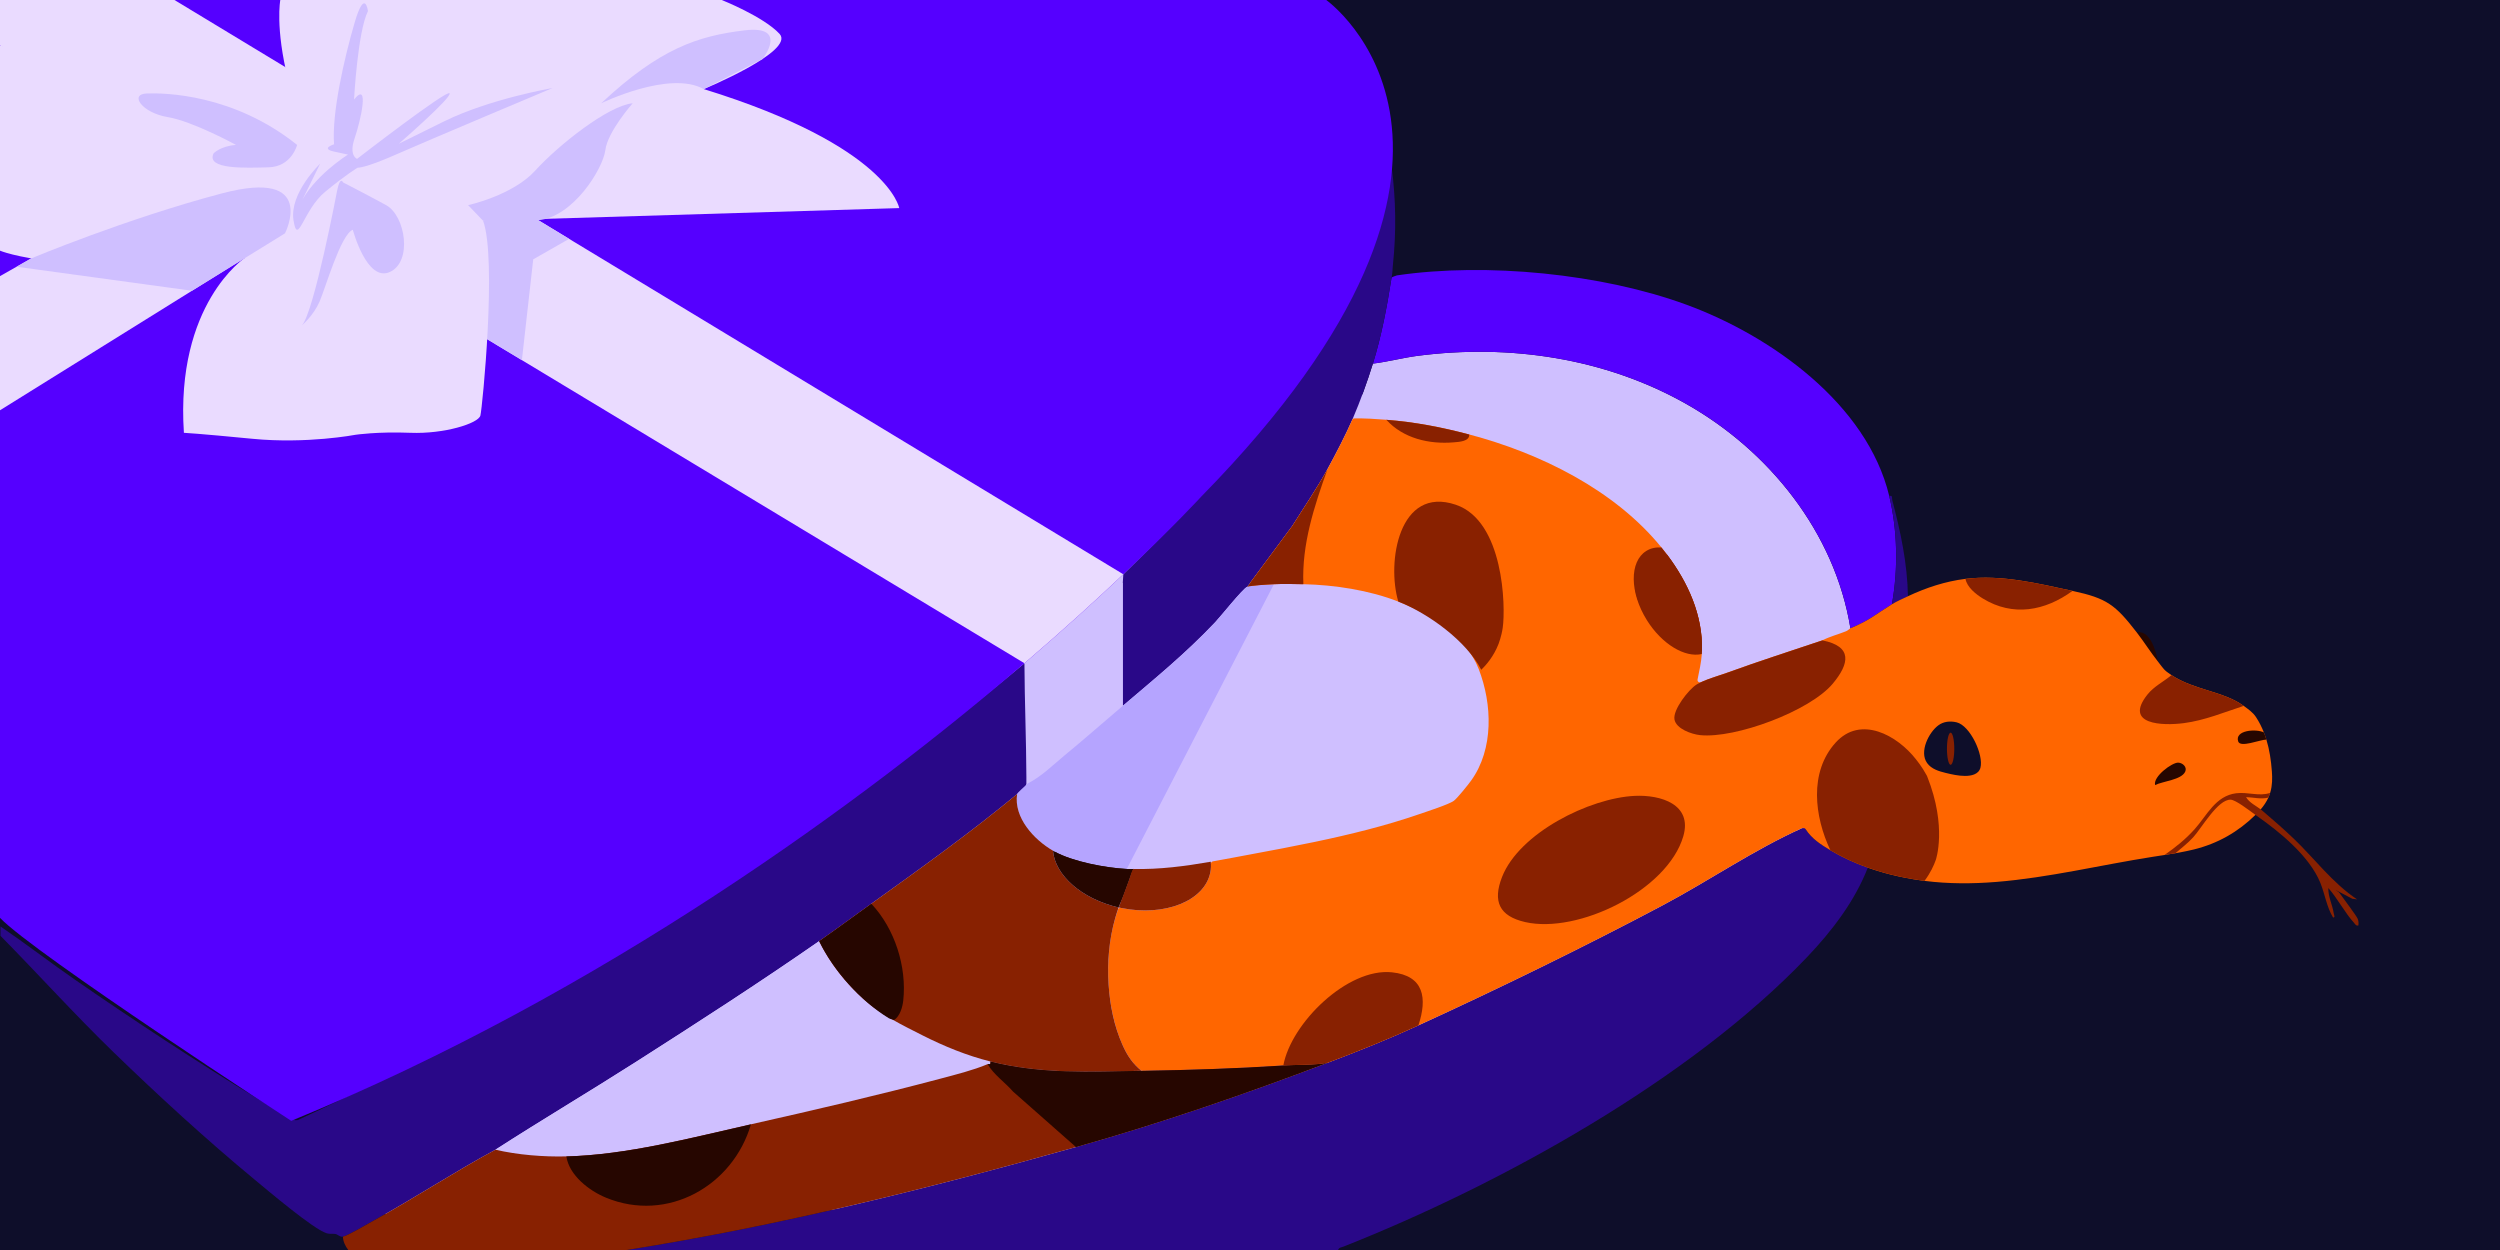
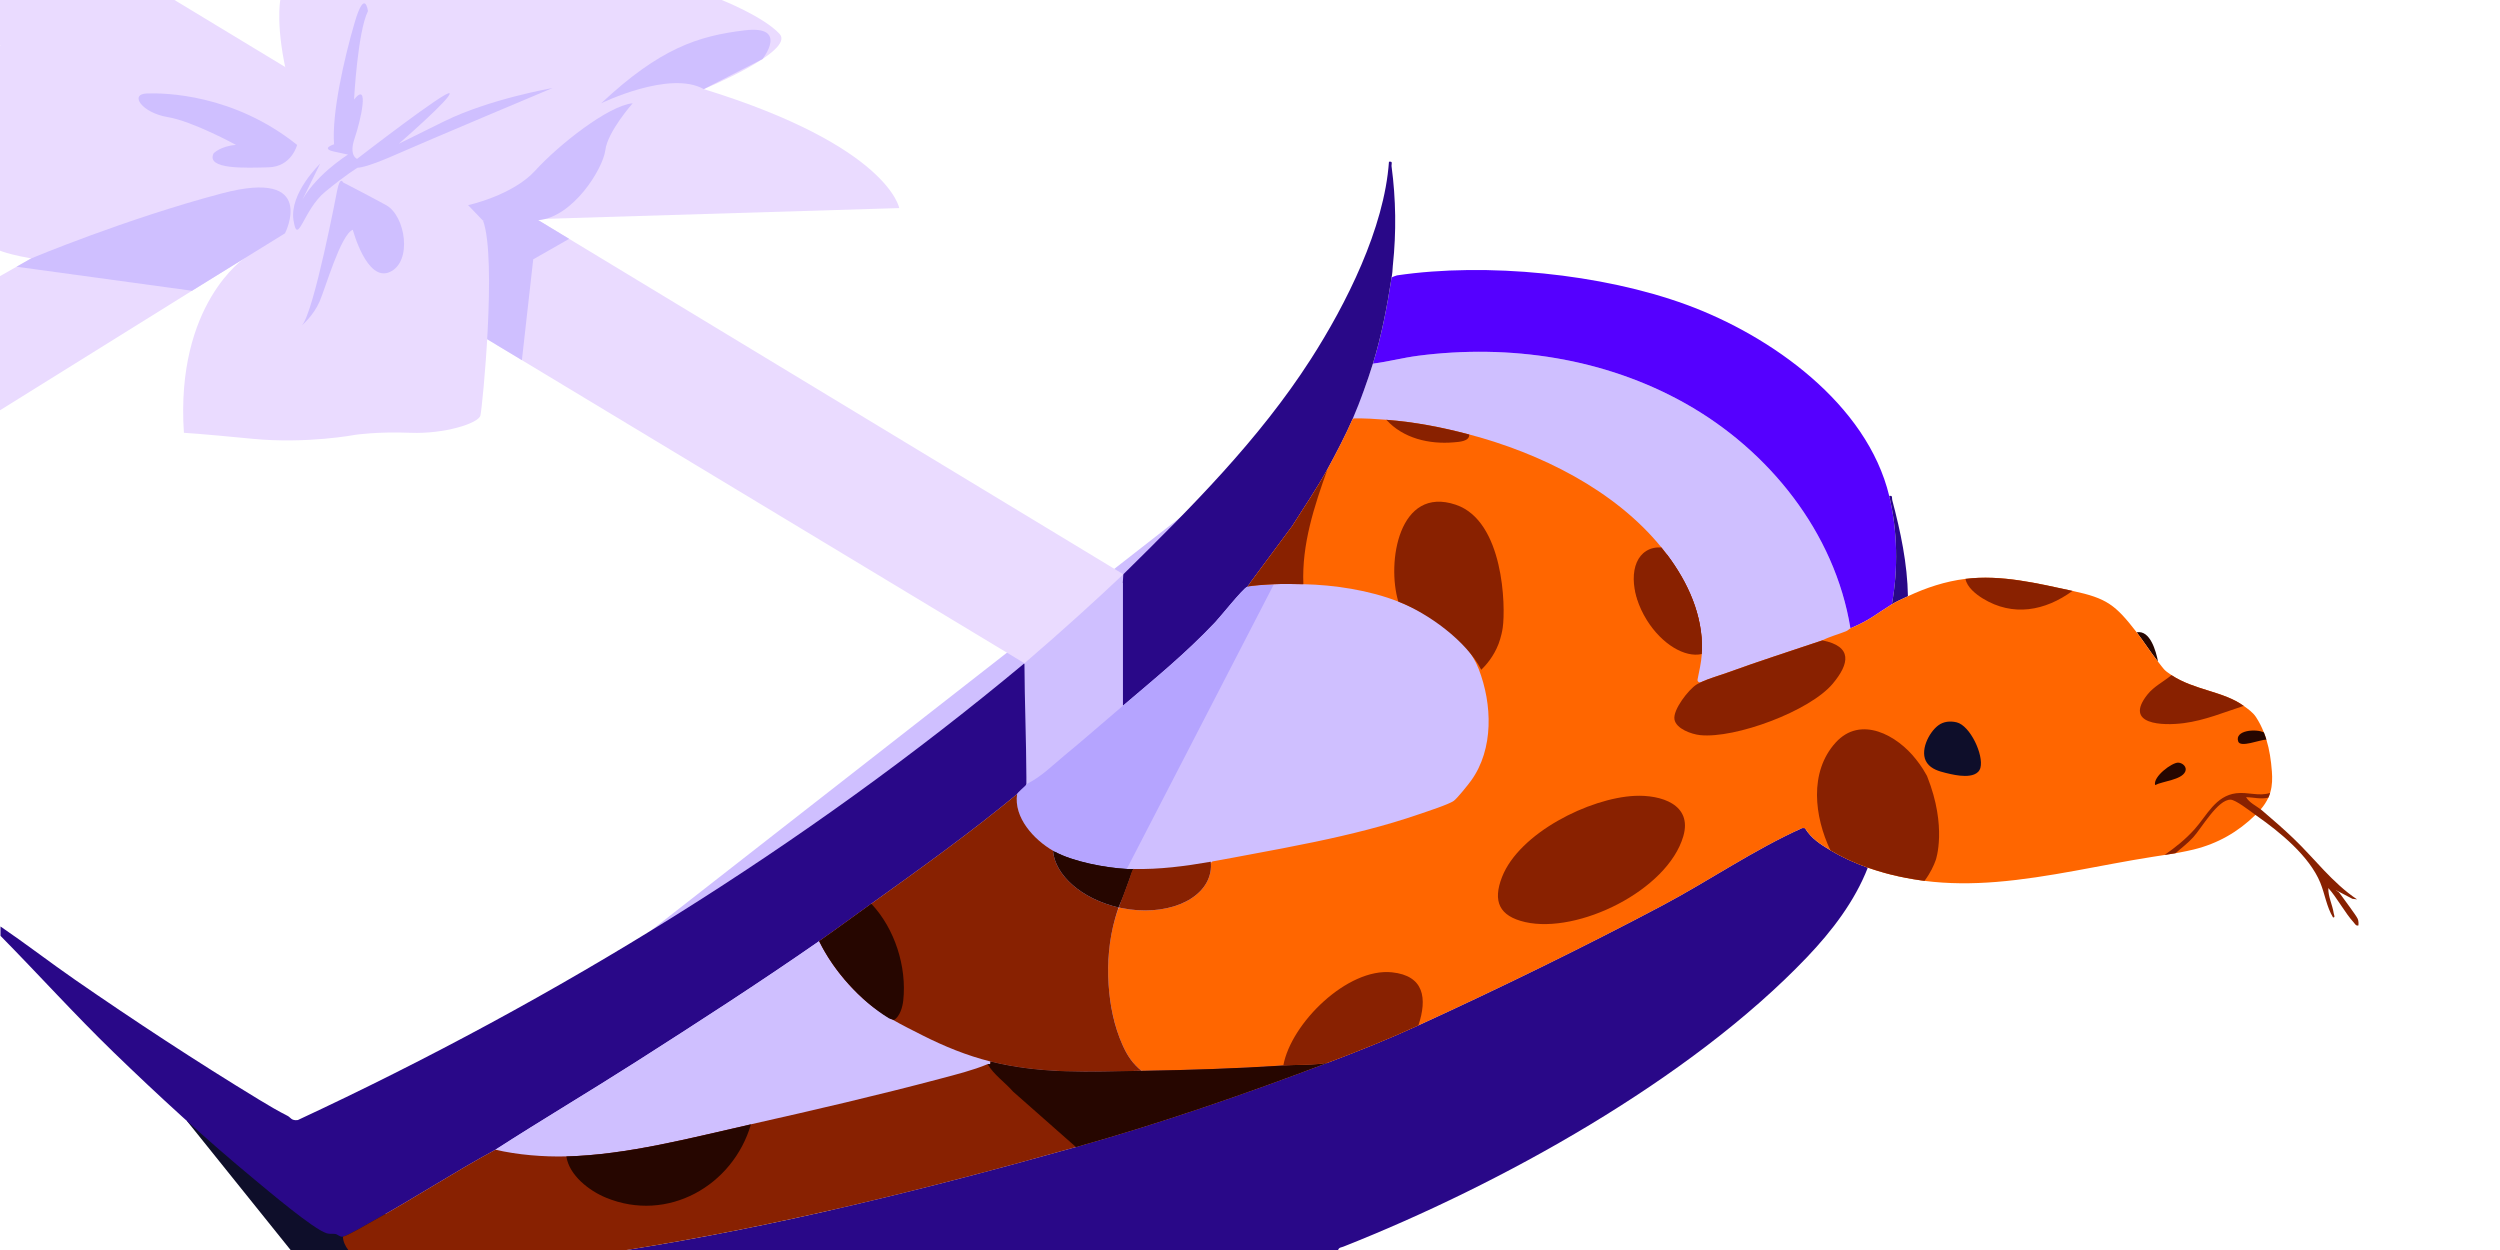
<svg xmlns="http://www.w3.org/2000/svg" viewBox="0 0 1868 934">
  <defs>
    <style>
      .cls-1 {
        fill: #50f;
      }

      .cls-2 {
        fill: #290888;
      }

      .cls-3 {
        fill: #b5a4ff;
      }

      .cls-4 {
        fill: #882101;
      }

      .cls-5 {
        fill: #0e0e2a;
      }

      .cls-6 {
        fill: #f60;
      }

      .cls-7 {
        fill: #260600;
      }

      .cls-8 {
        fill: #cfbfff;
      }

      .cls-9 {
        fill: #892100;
      }

      .cls-10 {
        fill: #eadbff;
      }
    </style>
  </defs>
  <g id="Background">
-     <rect class="cls-5" width="1868" height="934" />
-   </g>
+     </g>
  <g id="Illustration">
    <polygon class="cls-8" points="1382.64 469.48 1348.66 618.75 914.72 879.68 260.24 933.98 244.18 884.41 1004.84 290.62 1258.11 370.48 1382.64 469.48" />
    <path class="cls-8" d="M1382.64,469.48c-.75.32-1.82,1.61-3.27,2.19-5.84,2.34-12.11,3.92-17.72,6.8-23.47,7.92-47.2,15.47-70.48,23.96-6.7,2.44-17.84,5.51-23.47,9.01,1.48-8.3,3.75-16.47,4-24.97.78-26.63-10.42-51.12-25.99-71.92-34.61-46.26-93-75.43-147.92-89.9-21-5.53-40.2-9.25-61.97-10.99-8.28-.66-16.66-1.18-24.99-1,5.51-12.84,10.85-27.61,14.99-40.96,11.27-1.39,22.35-4.39,33.62-5.85,68.58-8.89,139.49,1.67,199.92,35.65,62.33,35.04,111.62,96.31,123.26,167.99Z" />
    <polygon class="cls-5" points="139.61 837.51 217.11 933.98 324.7 933.98 211.34 851.02 139.61 837.51" />
    <path class="cls-8" d="M839.34,429.1v126.35c-18.97,16.34-38.81,32.64-59.25,48.79-.96.76-1.92,1.51-2.88,2.27-3.89,3.06-7.81,6.12-11.74,9.16v-120.09l73.87-66.48Z" />
    <path class="cls-2" d="M1367.64,635.3c8.86,5.28,18.24,9.57,27.99,12.99-9.76,25.16-26.95,47.53-45.46,66.94-87.3,91.52-229.28,169.96-346.34,216.24-1.52.6-3.36.55-3.99,2.51H468.13c113.54-17.9,225.36-45.85,335.82-76.92,63.07-17.74,126.65-39.71,187.9-62.93,23.22-8.8,45.4-17.63,67.96-27.97,60.1-27.53,123.46-58.42,181.92-89.38,35.37-18.73,68.34-41.61,104.91-58.06l2.02.03c4.59,7.66,11.62,12.16,18.99,16.55Z" />
    <path class="cls-1" d="M1411.62,370.59c6.22,25.81,6.77,54.88,2,80.91-13.02,8.11-15.81,11.5-30.98,17.98-11.64-71.68-60.94-132.95-123.26-167.99-60.43-33.98-131.34-44.53-199.92-35.65-11.27,1.46-22.35,4.46-33.62,5.85,6.48-20.87,10.59-42.69,13.95-64.27.16-.35,3.6-1.6,4.04-1.66,66.76-9.81,153.09-1.29,216.4,21.96,63.16,23.19,134.84,74.08,151.4,142.86Z" />
    <path class="cls-2" d="M1039.63,208.21c.73-3.33.93-6.72,1.12-10.11,0-.05.02-.08.03-.12,2.59-24.5,2.26-49.22-1-73.62-.25-1.86,1.28-4.06-1.95-3.5-3.48,49.74-31.94,106.36-58.55,147.76-38.67,60.14-89.19,110.49-139.93,160.5l-.41,6.4v91.9c24.45-20.82,46.57-38.79,68.99-62.41,4.07-4.29,20.78-25.31,23.96-26.5l33.8-45.63c8.78-13.99,18.26-27.77,26.17-42.27,6.21-11.39,13.93-26.16,18.99-37.96,5.51-12.84,10.85-27.61,14.99-40.96,6.39-20.56,10.46-42.04,13.8-63.31,0-.06-.01-.12,0-.18Z" />
    <path class="cls-2" d="M1411.62,370.59c2.89-.6,1.82,1.43,2.28,3.16,6.21,23.46,11.3,47.33,11.71,71.76-3.63,1.7-8.71,3.95-11.99,5.99,4.77-26.04,4.22-55.1-2-80.91Z" />
    <path class="cls-7" d="M1612.51,494.45c-5.65-7.11-10.47-14.85-15.99-21.98,10.12-1.94,14.49,14.25,15.99,21.98Z" />
    <path class="cls-8" d="M837.93,435.52h1v91.9c-14.47,12.32-28.88,24.97-43.45,36.99-8.69,7.16-17.5,15.99-27.51,20.95.02-.51-1.03-2.64-1.04-4.42-.1-27.83.16-55.67.04-83.48.05-.33-.06-.68,0-1,.02-.11.8-1.63,1-2,.95-1.76,2.56-3.13,3.99-4.51,19.22-18.6,43.29-34.5,62.45-53.49l3.52-.94Z" />
    <path class="cls-2" d="M766.9,585.68c-.09,2.54-4.82,5.92-6.93,7.67-34.67,28.72-72.35,55.69-108.94,81.91-12.89,9.24-26.12,19.03-38.98,27.97-44.73,31.12-91.06,60.99-137.01,90.32-34.74,22.17-70.22,43.2-104.86,65.51-30.83,16.65-60.48,36.2-91.28,53.12-4.34,2.38-19.14,11.21-22.66,11.82-2.38.41-3.59-1.56-5.55-1.95-2.04-.41-4.1.18-6.48-.51-9.85-2.88-44.31-32.17-54.41-40.52-35.62-29.47-71.81-62.66-105-94.84-29.03-28.15-56.1-58.18-84.43-86.93,0-2.33,0-4.66,0-6.99,18.84,12.83,36.9,26.79,55.65,39.77,44.14,30.55,91.47,61.62,137.33,89.5,7.12,4.33,14.2,8.53,21.64,12.29,2.11,1.07,2.78,3.75,7.55,3.08,194.36-90.52,378.13-204.07,542.92-341.31.12,27.82,1.35,57.52,1.46,85.35,0,1.78,0,4.24-.02,4.75Z" />
    <path class="cls-8" d="M973.86,436.52c23.21.51,49.24,4.46,70.96,12.99,22.37,8.78,50.8,29.33,61.97,50.95,14.36,27.79,10.38,57.91-7.58,82.83-2.25,3.12-10.27,13.13-12.9,15.08-3.66,2.71-20.49,8.13-25.95,10.02-39.86,13.79-83.95,22.22-125.47,29.93-29.02,5.38-58.26,11.7-87.95,10.99-1.66-.04-3.34.09-5,0l109.94-212.77c7.04-.35,14.9-.15,21.99,0Z" />
    <path class="cls-3" d="M951.87,436.52l-109.94,212.77c-15.73-.84-40.17-5.38-53.97-12.99-14.58-8.03-30.65-24.87-27.99-42.95.54-1.35,4.4-4.56,8-7.99,10.01-4.96,18.82-13.79,27.51-20.95,14.57-12.01,28.98-24.67,43.45-36.99,24.45-20.82,46.57-38.79,68.99-62.41,4.07-4.29,20.78-25.31,23.96-26.5,3.13-1.16,15.75-1.79,19.99-2Z" />
    <path class="cls-8" d="M767.97,494.45c-.2.37-.98,1.89-1,2-.85.05-1.48-.8-2-1l3-1Z" />
    <path class="cls-8" d="M612.05,703.23c10.88,22.23,30.73,44.47,51.95,57.49,1.37.84,3.15.94,4.02,1.44,22.01,12.77,47.07,24.72,71.96,30.97.55,2.97-1.05,1.6-2,2-11.04,4.63-23.94,7.82-35.56,10.91-46.4,12.34-94.48,23.5-141.35,34.04-44.37,9.98-92.6,22.88-137.93,23.97-17.23.42-36.22-1.12-52.97-4.99,34.64-22.31,70.12-43.34,104.86-65.51,45.95-29.33,92.28-59.2,137.01-90.32Z" />
    <path class="cls-4" d="M844.71,654.13c-.23.67-.46,1.33-.71,1.99.36-1.18,1.49-5.42,2.48-6.55-.79.94-1.58,4.01-1.77,4.56Z" />
    <path class="cls-6" d="M1697.54,576.31c-.6-8.09-1.77-16.09-4.1-23.7-.56-1.8-1.17-3.58-1.87-5.33h0c-1.57-4.01-3.52-7.88-5.96-11.58-2.27-3.44-5.84-5.9-9.13-8.28-15.2-11-36.72-11.62-53.97-22.98-6.02-3.96-5.88-4.81-9.99-9.99-5.66-7.11-10.47-14.85-15.99-21.98-16.04-20.69-22.27-25.43-47.98-30.96-26.16-5.63-53.11-12.29-79.96-8.99-14.97,1.84-29.38,6.6-42.97,12.98-3.63,1.71-8.72,3.95-12,6-13.01,8.1-15.81,11.49-30.98,17.98-.75.32-1.82,1.61-3.27,2.19-5.81,2.33-12.03,3.9-17.61,6.75-.07.03-.15.06-.22.09-23.44,7.89-47.13,15.44-70.37,23.91-5.58,2.03-14.25,4.5-20.24,7.3-1.34.62-2.81-.56-2.52-2.01,1.26-6.3,2.74-12.57,3.18-19.02.05-.74.09-1.48.11-2.23.78-26.63-10.42-51.12-25.99-71.92-1.38-1.84-2.8-3.66-4.26-5.45-35-43.12-90.92-70.57-143.66-84.46-21-5.53-40.2-9.24-61.96-10.99-7.89-.63-15.89-1.12-23.83-1.01-.7,0-1.34.43-1.62,1.08-5.06,11.61-12.51,25.85-18.53,36.9-7.9,14.48-17.37,28.23-26.14,42.21-.02.04-.04.08-.07.11l-31.02,41.88c-.94,1.27.09,3.05,1.66,2.86,5.08-.64,12.52-1.01,15.59-1.16,7.04-.34,14.9-.15,21.99,0,23.21.51,49.24,4.46,70.96,12.99,24.05,9.44,50.36,25.31,60.09,50.45,10.12,26.13,11.33,59.69-5.7,83.32-2.26,3.12-10.28,13.13-12.9,15.08-3.66,2.71-20.49,8.13-25.96,10.02-24.98,8.64-51.61,15.18-78.23,20.75-15.87,3.32-31.74,6.3-47.24,9.18-9.51,1.76-19.03,3.62-28.6,5.3-.88.15-1.52.93-1.48,1.83.11,2.18-.04,4.37-.48,6.55-4.29,21.19-33.98,33.06-66.32,26.51-.19-.04-.37-.08-.56-.11-.89-.19-1.77.3-2.08,1.17-2.74,7.89-4.68,15.83-5.85,24.11-.97,6.86-1.46,13.78-1.5,20.71-.08,14.46,1.69,29.06,5.8,42.94,1.36,4.6,2.99,9.13,4.95,13.51,3.46,7.74,7.2,13.45,13.63,18.86.34.28.77.44,1.21.43,35.4-.59,70.26-1.7,105.27-3.98,10.87-.71,21.94-.1,32.8-1.97.12-.02.24-.05.35-.1,3.89-1.46,7.74-2.94,11.57-4.42,19.02-7.35,37.49-14.9,56.22-23.48,60.1-27.53,123.46-58.42,181.93-89.38,35.25-18.68,68.11-41.45,104.52-57.9.25-.11.52-.17.79-.16h.64c.61.02,1.16.35,1.48.86,4.59,7.16,11.38,11.49,18.49,15.73,8.86,5.27,18.23,9.56,27.97,12.98.83.29,1.66.58,2.48.85.82.28,1.65.55,2.47.81.83.27,1.67.53,2.51.79,1.62.5,3.24.97,4.86,1.43.82.22,1.64.45,2.46.66.81.22,1.63.43,2.45.64,7.46,1.87,14.96,3.29,22.74,4.39.8.11,1.61.22,2.41.32,17.74,2.28,35.82,2.23,53.68.78,19.72-1.6,39.27-4.79,58.73-8.32,19.32-3.51,38.58-7.38,57.99-10.42,2.94-.46,5.93-.91,8.92-1.38,2.72-.42,5.45-.85,8.17-1.32,1.09-.19,2.18-.38,3.26-.58,3.48-.65,6.94-1.37,10.37-2.2,17.85-4.37,33.17-13.11,46.13-25.86.78-.76,1.55-1.54,2.31-2.33.55-.58,1.1-1.18,1.63-1.8,2.25-2.61,4.26-5.59,5.7-8.76.53-1.16.98-2.34,1.33-3.54.06-.18.11-.36.16-.54,1.5-5.04,1.53-10.4,1.15-15.6Z" />
    <path class="cls-9" d="M1245.73,414.56c15.57,20.81,26.76,45.29,25.99,71.92-21.17,1.15-49.77-28.12-49.97-48.45-.04-4.12,1.96-16.41,4.13-19.84,4.18-6.62,13.47-3.94,19.85-3.63Z" />
    <path class="cls-7" d="M841.95,649.31c1.66.09,3.34-.04,5,0-4.04,8.14-6.29,19.01-10.71,26.73-.58,1.02.12,1.34-1.69,1.24-2.92-.15-12.87-4.56-15.94-6.14-15-7.72-24.24-19.37-30.63-34.82,13.8,7.6,38.25,12.15,53.97,12.99Z" />
    <path class="cls-7" d="M835.82,678.02c2.34-6.7,5.04-13.27,7.48-19.93-2.39,6.68-5.04,13.26-7.4,19.95-.03-.01-.05-.01-.08-.02Z" />
    <path class="cls-6" d="M1684.53,609.55c-1.15,1.23-2.34,2.41-3.57,3.55l3.57-3.55Z" />
-     <path class="cls-1" d="M897.69,370.94s-20.47,22.34-58.35,58.16h0c-19.94,18.85-44.71,41.45-73.87,66.48-118.44,101.72-314.61,246.24-547.87,341.92,0,0-192.28-125.03-217.6-151.68V0h990.96s159.89,112.93-93.27,370.94Z" />
    <path class="cls-10" d="M839.34,429.1h0c-19.94,18.85-44.71,41.45-73.87,66.48l-.25-.16-375.26-226.32-36.82-22.2L0,33.92V0h130.36l271.85,164.54h.02l23.01,13.93,414.1,250.63Z" />
    <polygon class="cls-10" points="492.43 0 0 306.56 0 206.33 363.02 0 492.43 0" />
    <polygon class="cls-8" points="425.24 178.47 398.43 193.77 389.96 269.1 353.14 246.9 324.7 217.25 335.96 145.82 402.21 164.54 402.23 164.54 425.24 178.47" />
    <path class="cls-10" d="M0,187.29s11.25,4.97,42.54,8.44c31.29,3.48,140.49-3.12,140.49-3.12,0,0-52.07,34.41-45.62,130.78,0,0,10.43.5,51.16,4.47,40.73,3.97,77-2.98,77-2.98,0,0,16.39-2.48,41.23-1.49,24.84.99,50.67-6.95,52.16-12.92s12.42-117.23,1.99-145.55l310.96-9.44s-7.95-46.2-146.04-88.92c0,0,68.55-28.31,56.63-41.23C570.57,12.43,539.28,0,539.28,0H209.44s-3.97,20.38,5.96,60.12S0,33.92,0,33.92v153.36Z" />
    <path class="cls-8" d="M143.44,217.26l69.51-42.92s24.89-48.87-47.03-29.87c-71.93,19-142.56,48.59-142.56,48.59l-10.99,6.25,131.08,17.95Z" />
    <path class="cls-8" d="M222.01,108.27s-4.07,16.29-21.26,16.74c-17.19.45-47.05,1.81-41.17-10.4,0,0,4.98-5.43,16.74-6.33,0,0-32.12-17.64-51.12-20.81-19-3.17-28.95-17.19-15.38-17.64s64.69.45,112.19,38.45Z" />
    <path class="cls-8" d="M223.82,153.28c-3.73,8.05,15.38-30.98,15.38-30.98,0,0-23.07,22.07-19.9,42.25,3.17,20.18,7.24-7.69,23.52-21.12,16.29-13.43,24.43-18.13,24.43-18.13,0,0,4.98.62,28.5-9.78,23.52-10.4,117.16-49.76,117.16-49.76,0,0-47.05,8.14-80.97,24.88l-33.93,16.74s39.26-34.06,37.95-37.61c-1.31-3.55-69.16,48.94-69.16,48.94,0,0-6.33-2.28-1.81-15.4,4.52-13.12,11.31-43.43-.45-28.95,0,0,2.71-50.67,10.4-66.05,0,0-2.26-17.64-9.95,8.59s-17.19,67.86-15.38,90.93c0,0-10.4,3.17,0,5.43l10.4,2.26s-26.24,16.28-36.19,37.77Z" />
    <path class="cls-8" d="M251.86,142.65s-17.19,90.47-26.24,100.43c0,0,8.59-7.24,13.12-17.64s15.83-50.13,24.88-53.79c0,0,10.4,39.31,27.59,31.62s11.76-42.08-2.71-49.99c-14.48-7.91-32.12-16.96-32.12-16.96,0,0-2.25-5.24-4.52,6.33Z" />
    <path class="cls-8" d="M569.76,44.11s20.08-25.49-13.52-21.42c-34.4,4.16-63.05,13.25-107.04,54.48,0,0,51.15-24.99,76.67-10.59" />
    <path class="cls-8" d="M472.75,77.16s-18.71,21.13-20.44,34.99c-1.73,13.86-24,50.05-50.11,52.39-26.11,2.34-41.26.39-41.26.39l-11.17-11.65s33.26-7.18,50.23-25.89c16.97-18.71,54.39-48.5,72.75-50.23Z" />
    <path class="cls-4" d="M958.86,796.13c-35.22,2.29-70.31,3.4-105.94,4-38.64.64-74.79,2.58-112.94-6.99.55,2.97-1.05,1.6-2,2-11.04,4.63-23.94,7.82-35.56,10.91-46.4,12.34-94.48,23.5-141.35,34.04-44.37,9.98-92.6,22.88-137.93,23.97-17.23.42-36.22-1.12-52.97-4.99-30.83,16.65-60.48,36.2-91.28,53.12-4.34,2.38-19.14,11.21-22.66,11.82.13,3.71,1.8,7.1,4,9.99,69.28-.08,138.61.06,207.89,0,113.54-17.9,225.36-45.85,335.82-76.92,63.07-17.74,126.65-39.71,187.9-62.93-10.92,1.91-22.05,1.29-32.98,2Z" />
    <path class="cls-4" d="M852.92,800.12c-38.63.65-74.78,2.58-112.94-6.99-17.57-4.41-34.49-11.33-50.63-19.49-15.29-7.74-30.96-15.29-43.83-26.84-13.63-12.24-25.4-27.08-33.47-43.57,12.86-8.95,26.09-18.73,38.98-27.97,36.59-26.23,74.27-53.19,108.94-81.91-2.59,17.6,12.56,34.01,26.82,42.29,1.49,18.32,21.55,36.12,49.03,42.38-.89,2.57-1.74,5.17-2.49,7.8-4.64,16.2-6.08,33.24-4.97,50.03,1.01,15.36,4.09,30.87,10.4,44.97,3.55,7.95,7.4,13.76,14.16,19.3Z" />
    <path class="cls-9" d="M1676.5,527.44c-14.65,4.79-29.14,10.83-44.59,12.87-15.93,2.1-45.34,1.31-27.35-21.34,4.9-6.17,12.05-9.56,17.97-14.51,17.25,11.36,38.77,11.98,53.97,22.98Z" />
    <path class="cls-9" d="M1548.57,441.53c-20.48,14.97-44.54,19.5-67.09,5.62-5.03-3.09-11.76-8.39-12.87-14.61,26.85-3.3,53.8,3.37,79.96,8.99Z" />
    <path class="cls-9" d="M1221.54,594.67c19.26-.9,43.22,6.24,36.22,30.2-11.83,40.5-78.7,73.14-118.17,64.1-19.37-4.43-24.36-15.49-17.27-33.65,12.85-32.93,65.4-59.07,99.22-60.65Z" />
    <path class="cls-7" d="M852.94,800.15c35.64-.59,70.72-1.71,105.94-4,10.93-.71,22.06-.09,32.98-2-61.25,23.22-124.83,45.19-187.9,62.93l-46.99-41.44c-5.96-6.91-14.47-12.59-18.98-20.49.94-.4,2.55.97,2-2,38.15,9.57,74.3,7.64,112.94,6.99Z" />
    <path class="cls-9" d="M1106.8,500.47c-11.16-21.61-39.6-42.17-61.97-50.95-8.8-29.26.32-86.79,42.94-72.38,35.87,12.12,37.34,76.06,35.07,91.91-.92,6.43-3.12,12.09-3.12,12.09-3.66,9.41-9.27,15.78-12.92,19.33Z" />
    <path class="cls-9" d="M1361.67,478.49c22.76,4.48,20.22,17.4,7.82,32.29-17.12,20.56-72.91,41.22-99.15,38.51-6.29-.65-18.01-4.69-19.19-11.8-1.19-7.18,10.52-22.28,16.57-26.03,5.63-3.5,16.77-6.57,23.47-9.01,23.28-8.48,47.01-16.04,70.48-23.96Z" />
    <path class="cls-4" d="M1059.83,766.18c-22.56,10.34-44.75,19.17-67.96,27.97-10.92,1.91-22.05,1.29-32.98,2,5.84-31.78,48.01-73.11,81.18-69.64,24.15,2.53,26.46,19.5,19.76,39.67Z" />
    <path class="cls-9" d="M973.88,436.54c-7.09-.15-14.95-.35-21.99,0-4.24.21-16.86.83-19.99,2l33.8-45.64c8.78-13.99,18.26-27.77,26.17-42.27-9.86,27.67-19.25,55.99-17.99,85.91Z" />
    <path class="cls-9" d="M1097.81,324.66c.32,5.17-7.51,5.51-11.62,5.86-18.36,1.56-37.67-2.96-50.34-16.85,21.77,1.74,40.96,5.45,61.97,10.99Z" />
    <path class="cls-7" d="M668.04,762.19c-.87-.5-2.65-.6-4.02-1.44-21.22-13.02-41.07-35.26-51.95-57.49,12.86-8.94,26.08-18.73,38.98-27.97,17.47,18.47,26.61,46.96,23.86,72.3-.54,4.98-2.49,11.72-6.87,14.61Z" />
    <path class="cls-7" d="M561.1,840.11c-13.41,45.94-62.3,73.75-108.3,54.8-12.57-5.18-27.49-16.65-29.63-30.82,45.33-1.1,93.56-13.99,137.93-23.97Z" />
    <path class="cls-4" d="M1446.41,642.59c-1.39,3.91-3.83,9.45-8.4,15.59-.8-.1-1.61-.21-2.41-.32-7.78-1.1-15.28-2.52-22.74-4.39-.82-.21-1.64-.42-2.45-.64-.82-.21-1.64-.44-2.46-.66-1.62-.46-3.24-.93-4.86-1.43-.84-.26-1.68-.52-2.51-.79-.82-.26-1.65-.53-2.47-.81-.82-.27-1.65-.56-2.48-.85-9.74-3.42-19.11-7.71-27.97-12.98-11.89-25.06-16.09-58.36,3.95-80.46,18.72-20.64,46.05-5.39,60.02,12.54,0,0,1.07,1.29,2.61,3.43,1.54,2.14,3.54,5.14,5.39,8.56.16.3.28.57.38.81,15.08,37.87,6.4,62.4,6.4,62.4Z" />
    <path class="cls-4" d="M904.32,651.98c-4.29,21.19-33.98,33.06-66.32,26.51-.7-.14-1.4-.29-2.1-.45,2.57-7.27,5.47-14.42,8.03-21.7.29-.83,1.88-7.08,3-7.05,19.42.46,38.65-2.08,57.75-5.41.29,2.7.18,5.41-.36,8.1Z" />
    <path class="cls-7" d="M846.92,649.29s-.07.01-.11.02c-.05.02-.1.05-.16.09-.03.02-.06.04-.08.07-.03.03-.06.06-.09.1-.99,1.13-2.12,5.37-2.48,6.55-.03.1-.05.17-.07.22-.21.59-.41,1.17-.63,1.75-2.44,6.66-5.14,13.23-7.48,19.93-27.48-6.26-47.54-24.06-49.03-42.38.39.22.78.45,1.17.66,13.8,7.6,38.24,12.15,53.97,12.99,1.66.08,3.33-.04,4.99,0Z" />
    <path class="cls-9" d="M1271.7,486.46c-.02.75-.06,1.49-.11,2.23-12.6,2.89-29.77-7.28-41.02-25.26-12.93-20.67-13.15-43.84-.49-51.75,3.33-2.08,7.21-2.9,11.37-2.59,1.46,1.79,2.88,3.61,4.26,5.45,15.57,20.8,26.77,45.29,25.99,71.92Z" />
    <g>
      <path class="cls-4" d="M1762.21,691.5c-1.92.42-2.38-.98-3.39-2.09-6.68-7.33-12.33-18.24-19.09-25.87-.24,6.29,3.04,12.4,4.04,18.94.16,1.05,1.35,3.26-.53,3.03-4.85-8.01-6.02-17.38-9.52-25.95-8.12-19.83-30.15-37.87-47.46-49.96-.29-.21-.63-.44-1-.72-4.65-3.38-14.74-11.22-18.52-11.36-9.55-.33-21.67,21.19-27.94,28.07-4.09,4.49-8.78,8.01-13.3,11.93-2.72.47-5.45.9-8.17,1.32,8.24-5.75,15.69-11.68,22.47-19.24,9.16-10.22,15.59-24.95,31.08-26.88,8.8-1.09,17.25,2.55,25.35-.27-.35,1.2-.8,2.38-1.33,3.54-5.71,1.38-10.83-.2-16.63-.37,2.46,4.19,7.19,6.3,10.93,9.13.36.28.72.56,1.06.85,7.73,6.57,16.12,13.88,23.51,20.95,15.83,15.14,28.94,33.1,47.45,45.48l-3.54-.46-12.45-6.54c1.02.96,2.05,1.09,2.94,2.34,2.47,3.51,12.53,16.8,13.51,19.18.68,1.66.68,3.22.53,4.95Z" />
      <path class="cls-7" d="M1693.44,552.61c-5.04.13-19.44,6.27-21.06,1.41-2.81-8.42,13.28-9.67,19.19-6.75h0c.7,1.76,1.31,3.54,1.87,5.34Z" />
      <path class="cls-7" d="M1610.3,586.62c-1.7-6.36,12.76-17.01,17.32-16.78,3.26.17,6.78,3.29,5.16,6.77-2.85,6.16-16.8,7.09-22.48,10Z" />
    </g>
    <path class="cls-5" d="M1461.91,539.7c-4.7-1.09-9.6-.67-13.57,2.26-7.18,5.31-14.43,19.76-8.42,28.16,3.25,4.55,8.86,6.18,14,7.43,4.66,1.13,9.37,2.18,14.2,2.21,4.55.03,10.28-.98,11.65-6.08,2.56-9.51-7.65-31.61-17.86-33.98Z" />
-     <ellipse class="cls-4" cx="1457.5" cy="559.45" rx="2.74" ry="11.99" />
  </g>
</svg>